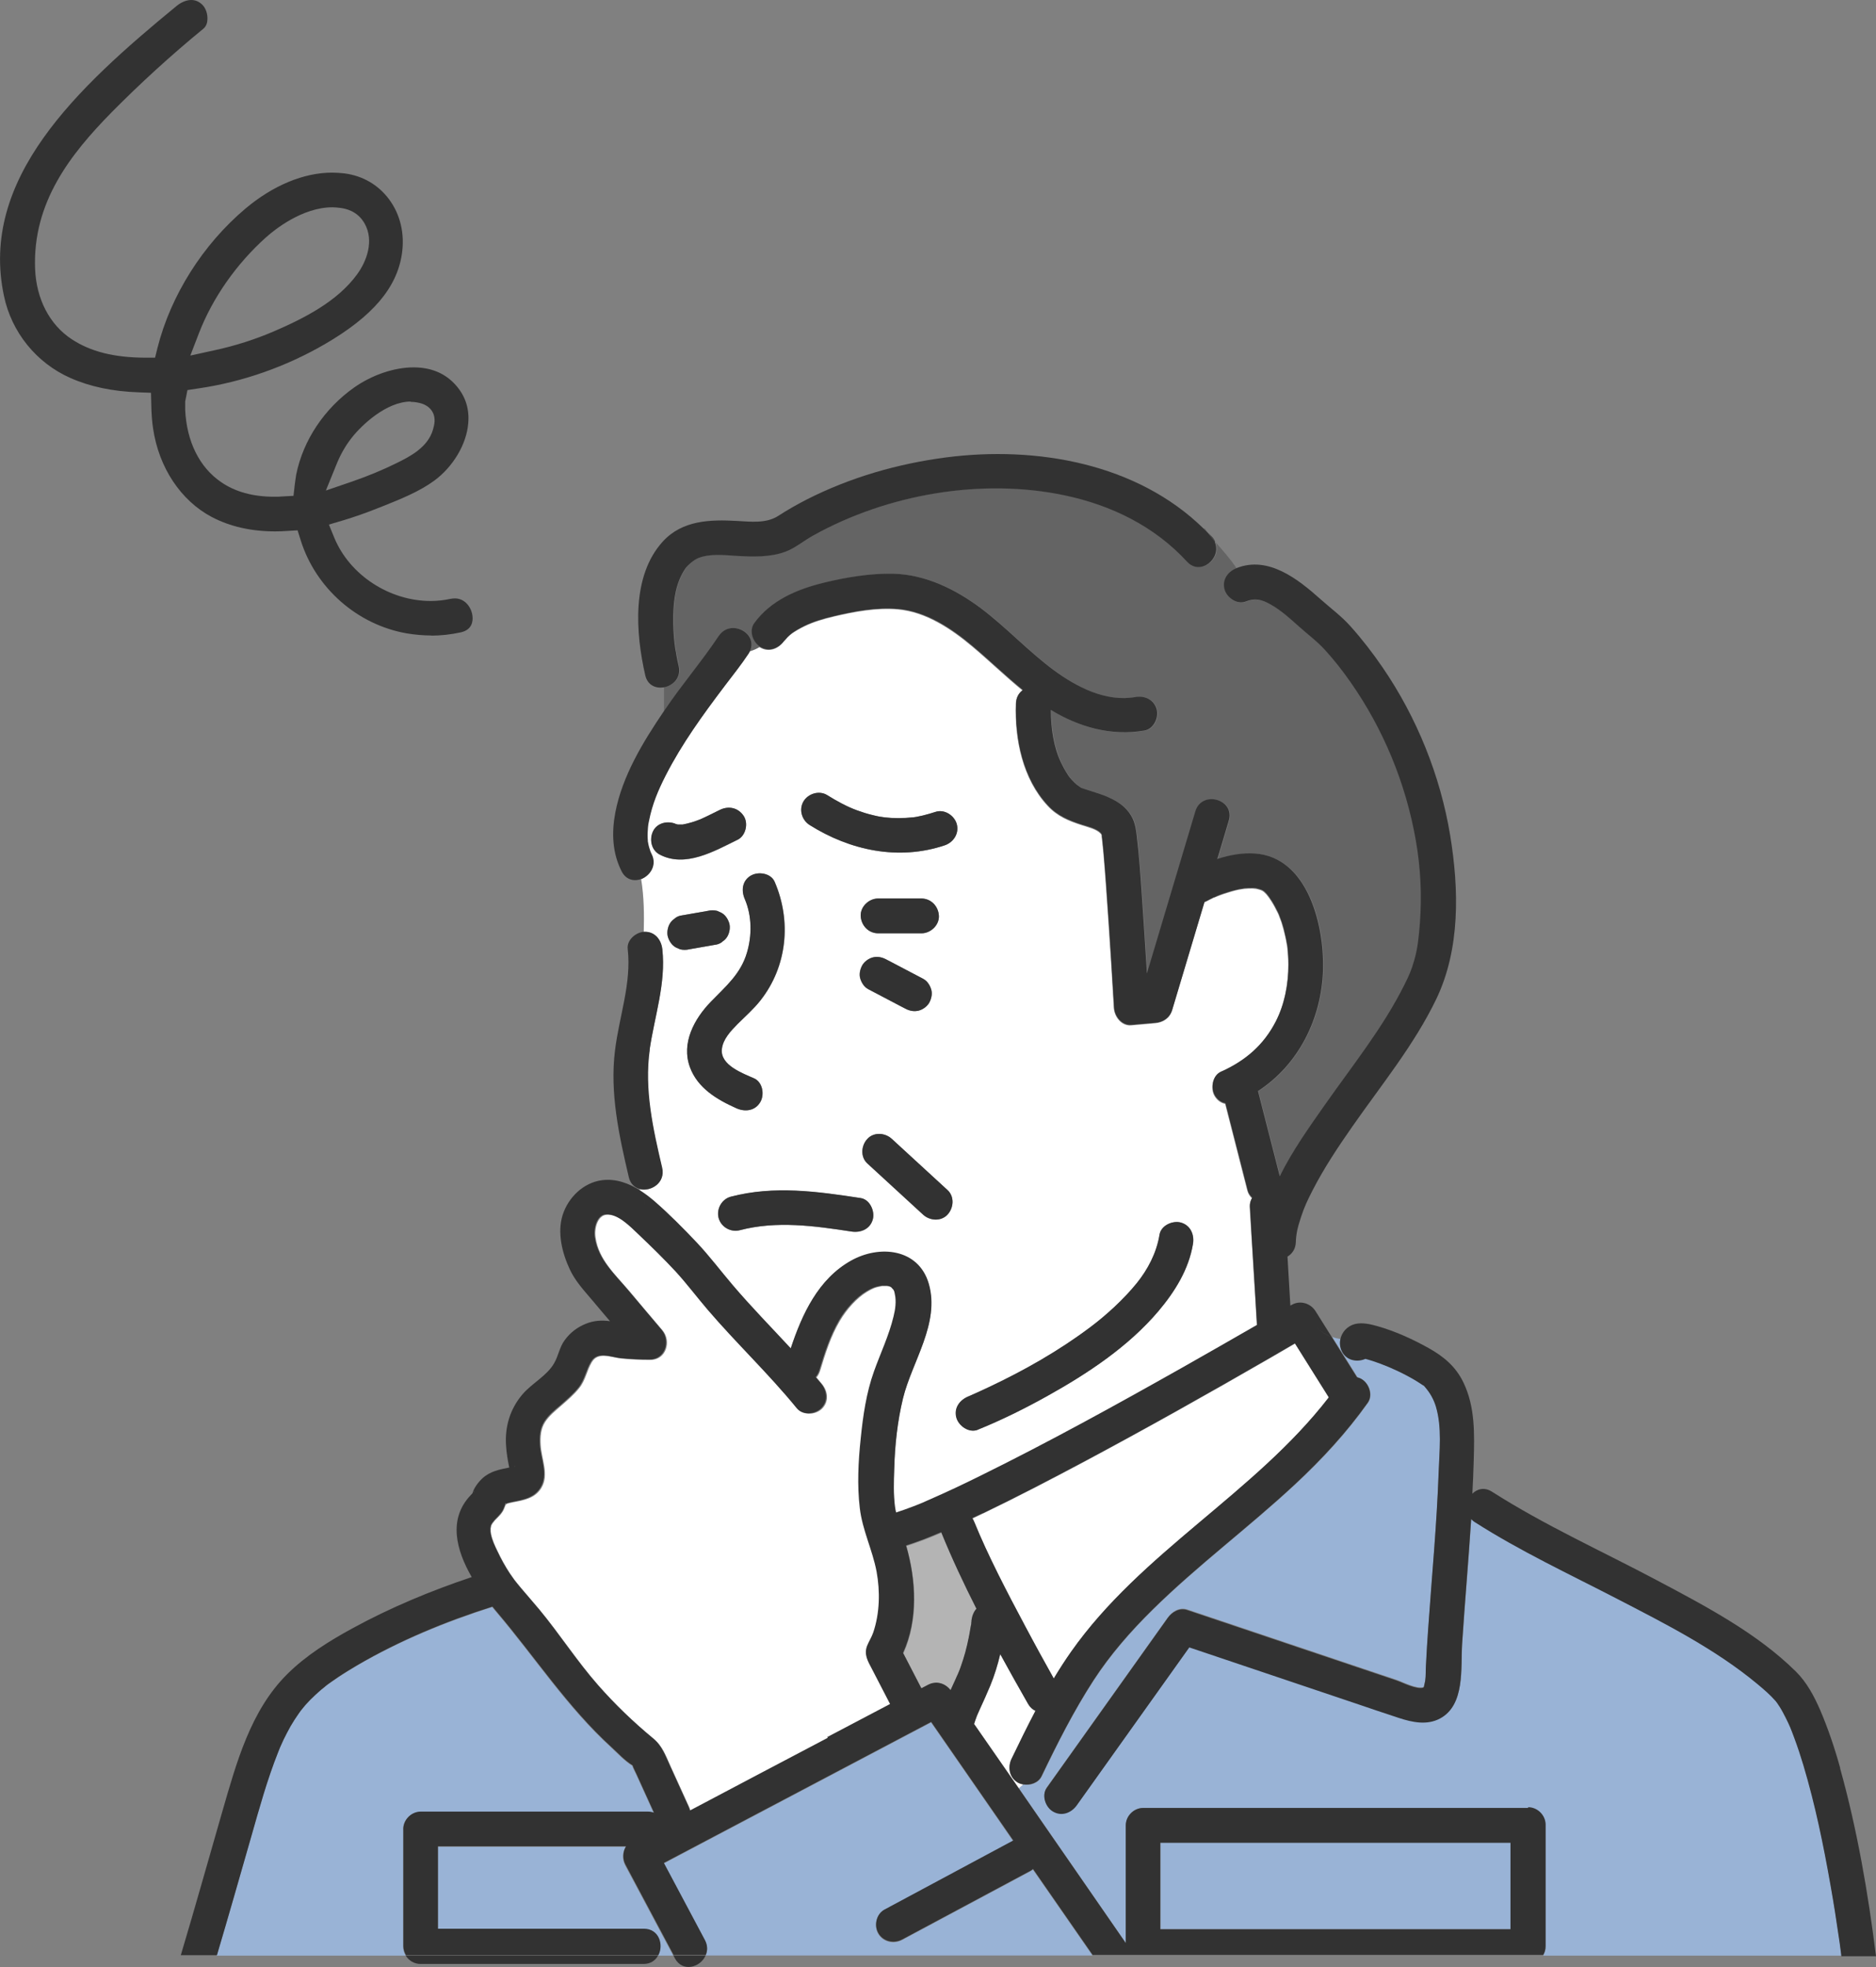
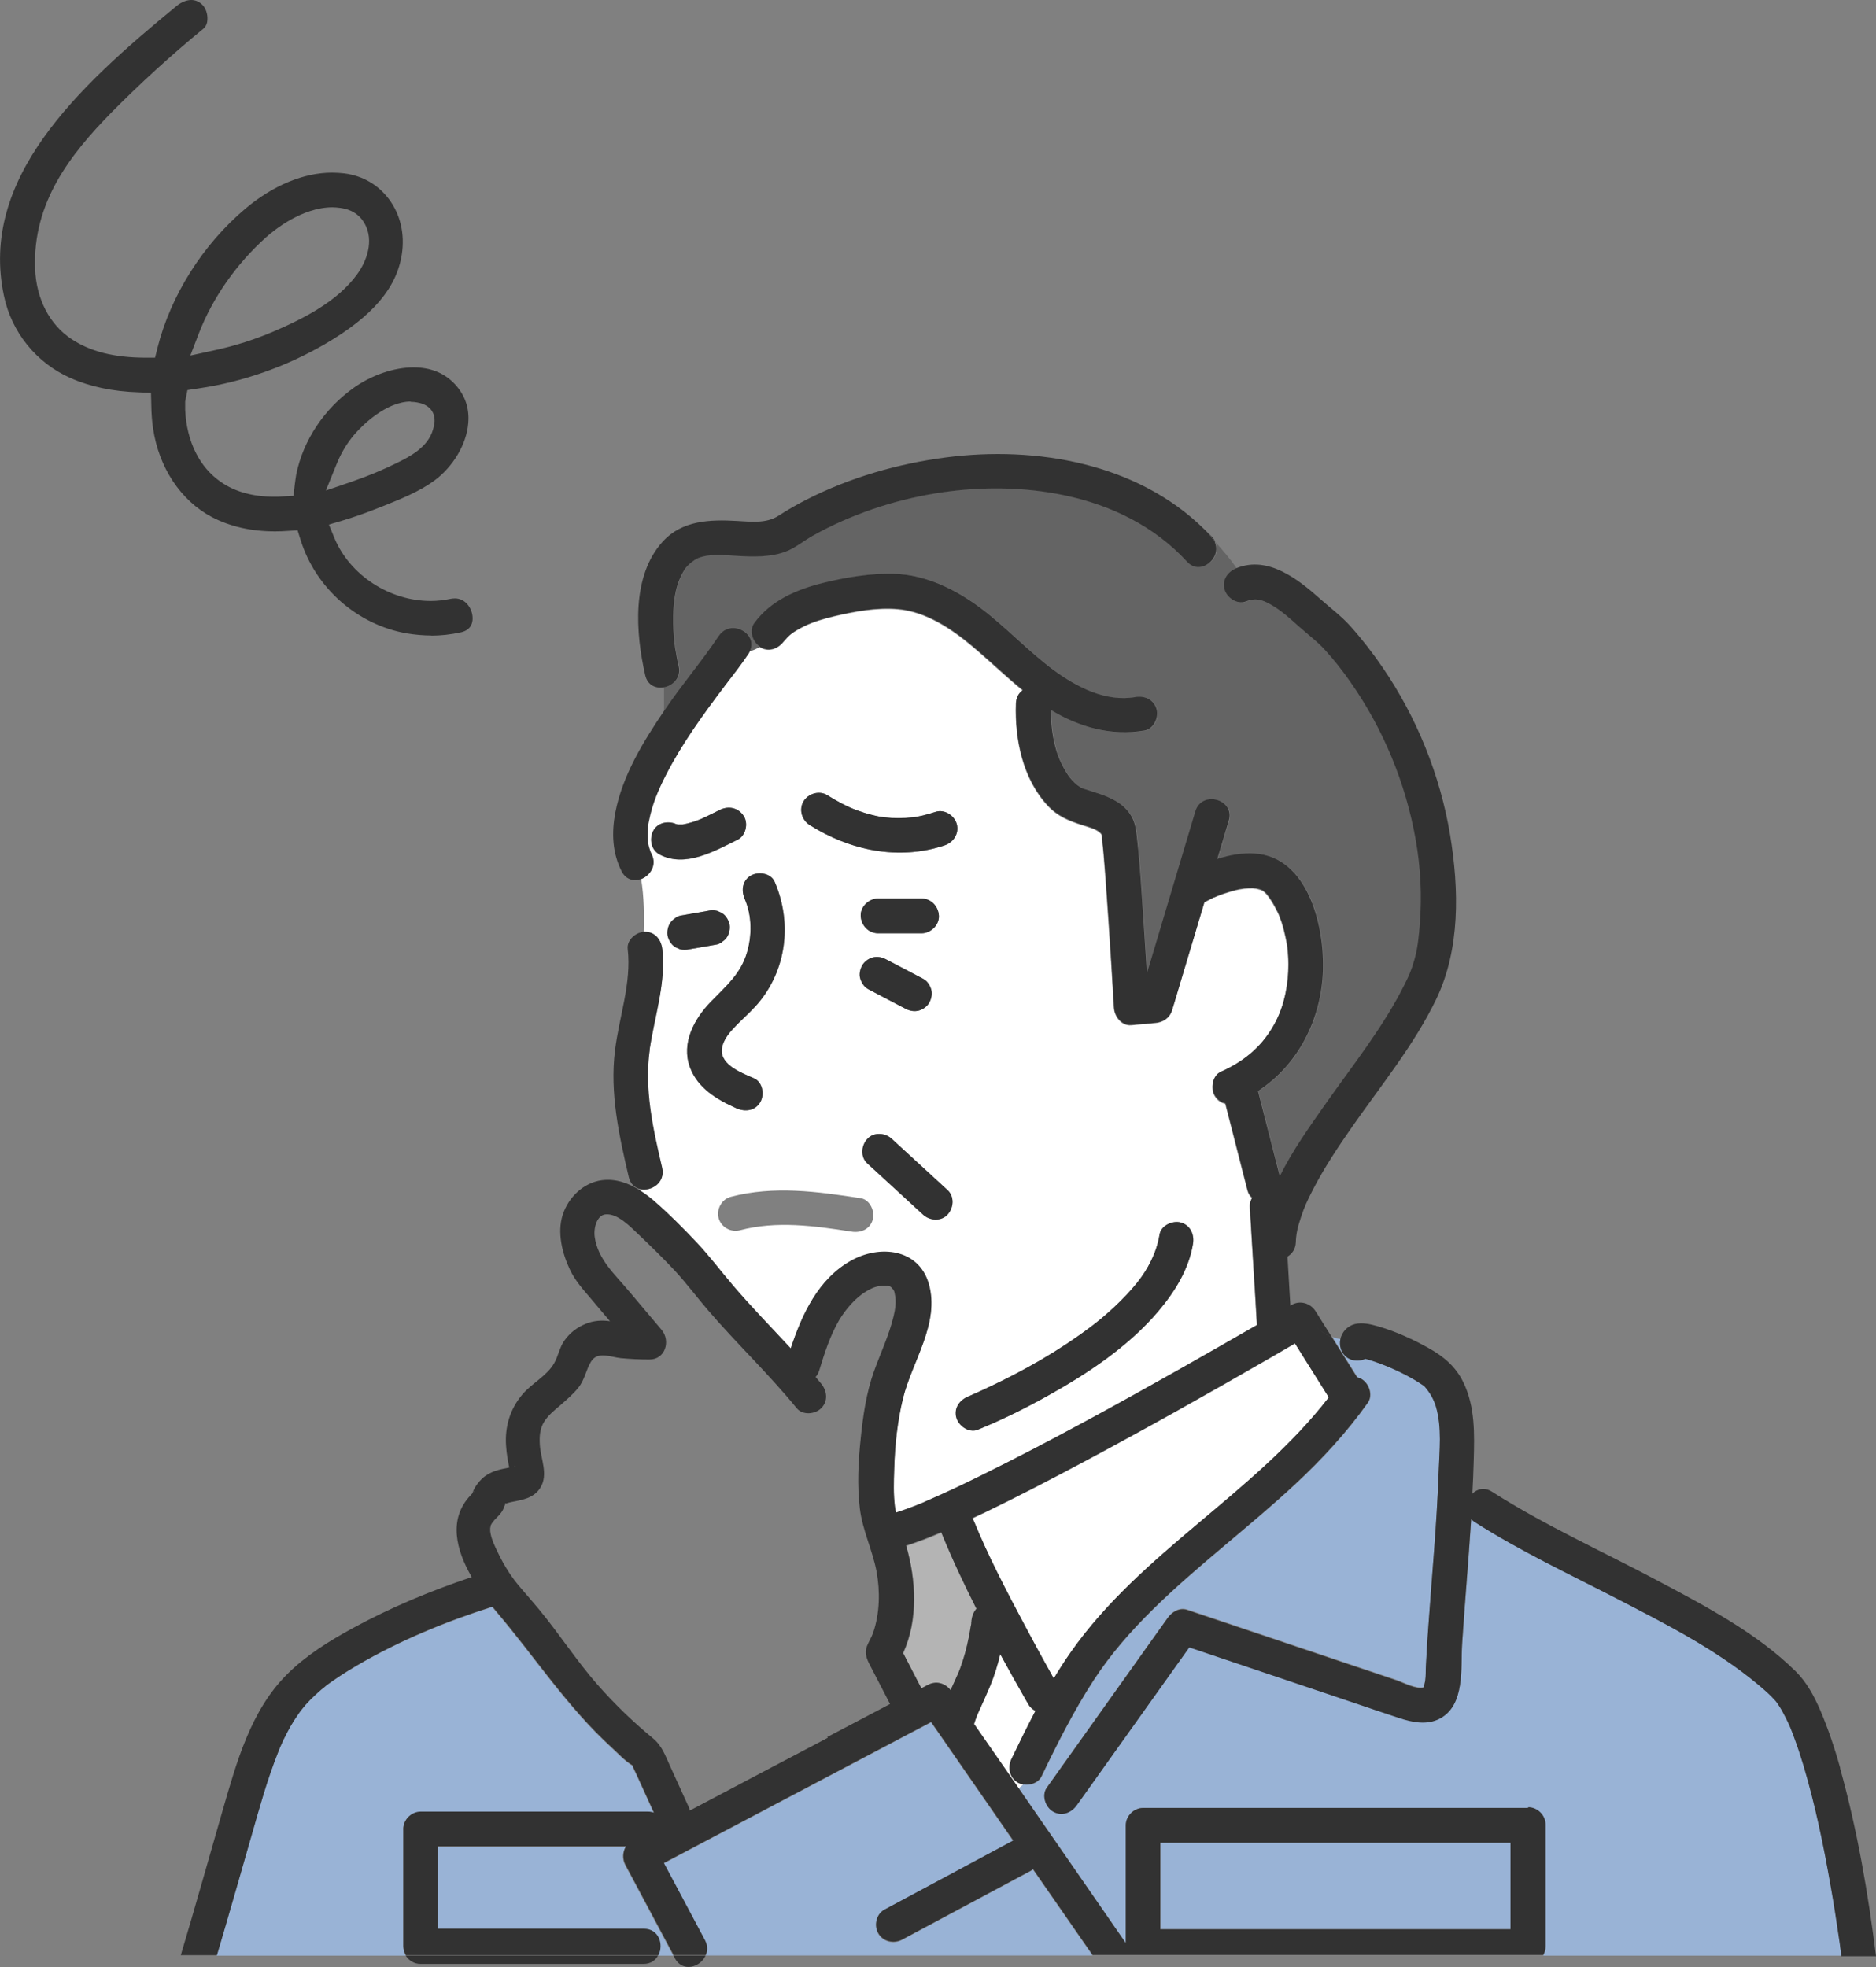
<svg xmlns="http://www.w3.org/2000/svg" viewBox="0 0 124 130">
  <rect x="0" y="0" width="124" height="130" fill="#808080" stroke="none" />
  <defs>
    <style>.c{fill:#fff;}.d{fill:#b4b4b4;}.e{fill:#323232;}.f{fill:#99b3d6;}.g{fill:#646464;}</style>
  </defs>
  <g id="a" />
  <g id="b">
    <g>
      <path class="c" d="M64.4,100.59c.9,2.22,2.18,4.67,3.37,6.9,.62,1.16,1.25,2.31,1.89,3.46,.36-.6,.74-1.19,1.14-1.76,4.65-6.62,12.14-10.47,17.04-16.82-.75-1.19-1.49-2.38-2.24-3.57-.55,.32-1.1,.64-1.65,.96-4.07,2.35-8.17,4.65-12.32,6.87-2.2,1.17-4.41,2.32-6.65,3.4-.23,.11-.47,.22-.7,.33,.05,.08,.09,.16,.12,.24Z" />
      <path class="d" d="M59.7,109.26l1.21,2.34,.42-.22c.56-.29,1.14-.13,1.51,.34,.05-.12,.11-.23,.16-.35,.05-.12,.11-.23,.16-.35,.02-.05,.05-.11,.07-.16,.01-.03,.08-.24,.03-.06-.05,.18,.01-.03,.03-.07,.03-.07,.06-.14,.09-.21,.05-.12,.09-.25,.14-.37,.11-.3,.2-.61,.29-.92,.09-.32,.17-.65,.23-.98,.04-.2,.08-.41,.11-.61,.02-.1,.03-.2,.05-.3v-.09l.03-.11c.04-.31,.15-.58,.33-.78-.84-1.66-1.63-3.34-2.33-5.06-.76,.33-1.53,.63-2.32,.88,.66,2.29,.8,4.9-.2,7.1Z" />
      <path class="g" d="M33.99,96.93s.07-.02,.11-.03c-.19,.02-.11,0-.11,.03Z" />
      <path class="g" d="M72.91,55.27s0-.05-.03-.08c.01,.05,.02,.09,.03,.08Z" />
      <path class="g" d="M33.72,97.46s0-.03-.01-.05h0s0,.03,.01,.05Z" />
      <path class="f" d="M99.86,121.78h-23.15v5.72h23.15v-5.72Z" />
      <path class="g" d="M90,89.74c-.12,0-.13,.04,.01,0h-.01Z" />
      <path class="g" d="M31.28,98.64s.01-.02,.02-.02c.08-.06,.09-.17-.02,.02Z" />
      <path class="g" d="M33.41,99.4l.06-.02s-.07-.04-.07,.01c0,0,0,0,0,.02h.02s.03-.01,.05-.02c-.02,0-.04,0-.05,.02Z" />
      <polygon class="g" points="33.47 99.38 33.46 99.39 33.47 99.38 33.47 99.38" />
-       <path class="c" d="M57.83,90.66c.43-1.2,.99-2.37,1.29-3.62,.11-.47,.19-1.01,.09-1.46-.05-.24-.04-.21-.16-.4,.1,.15-.02-.01-.08-.07-.03-.02-.06-.04-.08-.05h-.02s-.09-.04-.14-.05c-.03,0-.04-.01-.05-.01h0c-.09,0-.18,0-.27,0-.03,0-.05,0-.07,0h-.02c-.47,.08-.64,.16-1.01,.38-.67,.4-1.34,1.15-1.79,1.91-.61,1.03-.97,2.18-1.31,3.31-.06,.18-.14,.33-.24,.44,.12,.15,.25,.29,.37,.44,.39,.48,.47,1.15,0,1.62-.41,.41-1.23,.48-1.62,0-1.85-2.27-3.98-4.29-5.89-6.51-.71-.83-1.36-1.71-2.11-2.52-.78-.84-1.59-1.65-2.43-2.43-.57-.54-1.41-1.43-2.21-1.35-.55,.05-.81,.85-.71,1.5,.21,1.48,1.31,2.45,2.25,3.56,.72,.86,1.44,1.72,2.17,2.57,.61,.72,.25,1.97-.81,1.96-.63,0-1.27-.03-1.9-.09-.67-.07-1.54-.48-1.96,.24-.33,.55-.41,1.19-.83,1.71-.35,.44-.78,.8-1.2,1.17-.38,.33-.79,.66-1.06,1.08-.29,.46-.32,.98-.29,1.51,.05,.93,.58,1.98,.04,2.85-.42,.68-1.14,.8-1.86,.94-.14,.03-.29,.06-.42,.1,.01,.02,0,.03-.06,.03h0s0,.03-.02,.03c0,.01,0,.03-.01,.05-.06,.14-.1,.27-.18,.4-.13,.22-.33,.39-.51,.58-.05,.05-.2,.26-.14,.17-.04,.06-.08,.13-.11,.2,.02-.02-.03,.16-.03,.18,0,.2,0,.22,.03,.37,.08,.4,.25,.77,.43,1.13,.24,.51,.51,1,.82,1.47,.07,.1,.14,.2,.21,.3,.03,.05,.07,.09,.1,.14,.14,.18,.29,.35,.43,.53,.4,.48,.82,.95,1.22,1.43,1.34,1.62,2.48,3.4,3.87,4.98,1.11,1.27,2.34,2.44,3.64,3.52,.62,.51,.82,1.14,1.15,1.86,.4,.89,.81,1.77,1.21,2.66,.04,.08,.07,.17,.09,.26,3.04-1.6,6.08-3.2,9.12-4.81l4.16-2.19c-.4-.77-.8-1.55-1.2-2.32-.26-.5-.54-.94-.32-1.52,.12-.31,.3-.58,.41-.89,.43-1.27,.46-2.71,.22-4.02-.26-1.43-.94-2.74-1.11-4.2-.18-1.51-.09-3.09,.06-4.59,.16-1.5,.37-3.02,.88-4.45Z" />
      <path class="g" d="M44.68,54.46h-.02s-.02-.01-.02-.01c0,0,.02,0,.04,.01Z" />
      <path class="f" d="M26.64,120.91c0-.62,.53-1.15,1.15-1.15h15.01c.15,0,.29,.03,.41,.07-.38-.84-.77-1.69-1.15-2.53-.09-.19-.21-.4-.27-.6-.51-.31-.97-.81-1.4-1.21-2.91-2.65-5.04-5.95-7.57-8.93-.1-.11-.19-.23-.29-.35-3.09,.99-6.12,2.23-8.93,3.87-.42,.25-.83,.5-1.24,.77-.16,.11-.32,.22-.48,.33-.07,.05-.14,.1-.21,.15-.02,.01-.08,.06-.12,.09-.04,.04-.12,.1-.14,.12-.06,.05-.12,.1-.19,.15-.13,.11-.26,.22-.38,.34-.23,.22-.46,.44-.67,.68-.11,.12-.21,.25-.31,.37h0c-.04,.07-.09,.13-.13,.19-.19,.27-.37,.55-.54,.84-.17,.29-.32,.59-.47,.9-.08,.17-.15,.34-.23,.51l-.02,.04h0c-.03,.1-.07,.18-.1,.26-.73,1.83-1.25,3.73-1.79,5.62-.74,2.61-1.48,5.21-2.26,7.81h12.5c-.11-.17-.17-.38-.17-.59v-7.74Z" />
      <path class="c" d="M67.28,117.81c-.56-.33-.68-1.01-.41-1.57,.51-1.06,1.03-2.12,1.58-3.17-.19-.09-.36-.24-.49-.46-.62-1.09-1.24-2.18-1.84-3.29-.17,.72-.39,1.42-.67,2.11-.22,.53-.46,1.05-.7,1.58-.05,.11-.1,.22-.15,.34-.02,.04-.03,.06-.03,.07,0,.02-.01,.05-.02,.06-.06,.15-.11,.31-.16,.46l.05,.07c.97,1.4,1.94,2.8,2.91,4.19,.1-.09,.2-.18,.3-.26-.13-.02-.25-.06-.36-.12Z" />
      <path class="f" d="M89.71,91.03c.1,.03,.2,.06,.3,.12,.5,.29,.77,1.06,.41,1.57-1.4,1.97-3.04,3.75-4.81,5.39-3.06,2.85-6.44,5.35-9.42,8.29-1.45,1.43-2.79,2.96-3.9,4.67-1.31,2.01-2.4,4.17-3.43,6.33-.21,.44-.75,.62-1.21,.54-.1,.08-.2,.17-.3,.26,1.26,1.82,2.52,3.63,3.77,5.45,1.1,1.59,2.2,3.18,3.3,4.77v-7.78c0-.62,.53-1.15,1.15-1.15h25.44c.62,0,1.15,.53,1.15,1.15v8.02c0,.24-.06,.43-.16,.59h19.72c-.01-.11-.03-.22-.04-.33l-.03-.22c-.03-.19-.05-.39-.08-.58-.17-1.18-.36-2.35-.56-3.52-.47-2.68-1.02-5.36-1.8-7.97-.18-.61-.38-1.21-.6-1.8-.24-.64-.28-.75-.58-1.36-.12-.24-.24-.47-.38-.69-.06-.09-.12-.18-.18-.27-.02-.03-.06-.09-.1-.13-.36-.42-.78-.77-1.2-1.12-2.78-2.3-6.1-3.98-9.29-5.64-3.15-1.63-6.4-3.15-9.39-5.06-.09-.06-.17-.13-.24-.2-.17,2.75-.42,5.5-.6,8.26-.1,1.58,.21,4.03-1.46,4.92-.86,.46-1.84,.26-2.72-.04-.97-.32-1.94-.65-2.92-.98-3.64-1.23-7.28-2.45-10.93-3.68-2.48,3.48-4.96,6.96-7.44,10.44-.36,.51-.99,.75-1.57,.41-.5-.29-.77-1.06-.41-1.57,2.66-3.74,5.33-7.48,7.99-11.22,.29-.4,.78-.7,1.29-.53,3.75,1.26,7.49,2.52,11.24,3.78,.86,.29,1.73,.58,2.59,.87,.41,.14,1.32,.62,1.78,.48,.02-.02,.04-.06,.05-.12,.02-.11,.05-.21,.07-.32,.05-.33,.03-.68,.05-1.01,.04-.82,.09-1.64,.15-2.46,.24-3.43,.56-6.86,.69-10.31,.05-1.42,.23-2.97-.18-4.35-.15-.5-.4-.93-.74-1.32-.02-.03-.04-.04-.05-.06-.02,0-.04-.02-.09-.05-.17-.11-.33-.22-.5-.32-.78-.46-1.57-.82-2.29-1.09-.33-.12-.66-.23-.99-.32-.58,.26-1.38,.1-1.63-.68-.06-.2-.07-.4-.03-.59-.18-.03-.36-.07-.54-.14,.55,.88,1.11,1.77,1.66,2.65Z" />
-       <path class="g" d="M79.64,34.93h-.08c.1,.1,.2,.19,.29,.29-.07-.1-.15-.19-.21-.29Z" />
      <path class="g" d="M78.49,37.1c-2.15-2.34-5-3.73-8.08-4.38-5.5-1.16-11.71-.08-16.6,2.64-.61,.34-1.2,.84-1.85,1.08-1.02,.38-2.16,.34-3.23,.28-.83-.05-1.76-.17-2.56,.15-.27,.11-.7,.47-.85,.7-.61,.91-.77,1.99-.79,3.13-.01,.62,.02,1.23,.09,1.84,0,0,.02,.15,.03,.21,0,.05,.02,.13,.02,.14,.02,.13,.04,.26,.07,.39,.04,.24,.09,.48,.15,.72,.18,.78-.39,1.32-1,1.41v1.6s.06-.09,.09-.13c1.13-1.65,2.44-3.18,3.54-4.85,.78-1.17,2.63-.17,2.06,1,.24-.07,.47-.16,.67-.29-.47-.31-.72-1.05-.37-1.54,1.09-1.51,2.85-2.25,4.61-2.68,1.47-.36,3.1-.63,4.62-.59,2.1,.06,4.08,1.02,5.74,2.27,1.69,1.27,3.13,2.84,4.83,4.1,1.51,1.12,3.44,2.12,5.39,1.78,.61-.11,1.23,.16,1.41,.8,.15,.56-.19,1.3-.8,1.41-2.19,.38-4.33-.22-6.19-1.36,0,1.2,.19,2.45,.68,3.5,.12,.25,.25,.49,.4,.72,.05,.08,.11,.16,.16,.24,.03,.03,.12,.15,.13,.15,.11,.12,.23,.23,.35,.34,.03,.01,.22,.16,.29,.19h0c.09,.04,.17,.07,.26,.1,.14,.05,.29,.09,.44,.14,.24,.08,.48,.15,.72,.24,.58,.22,1.16,.5,1.58,.97,.48,.53,.58,1,.66,1.67,.16,1.31,.24,2.64,.34,3.96,.12,1.73,.23,3.46,.34,5.19,1.07-3.57,2.13-7.14,3.2-10.71,.42-1.41,2.63-.81,2.21,.61l-.47,1.58-.29,.96c.82-.26,1.68-.42,2.5-.36,3.51,.26,4.58,4.78,4.49,7.67-.1,3.25-1.62,6.27-4.3,8.03,.48,1.88,.96,3.75,1.44,5.63,.83-1.67,1.95-3.25,2.96-4.69,1.82-2.61,3.87-5.13,5.29-7.99,.3-.6,.45-.94,.64-1.6,.23-.79,.31-1.63,.37-2.44,.14-1.83,.05-3.68-.27-5.49-.66-3.76-2.14-7.34-4.33-10.47-.51-.73-1.07-1.43-1.66-2.09-.49-.55-1.16-1.04-1.73-1.56-.59-.53-1.18-1.06-1.86-1.45-.61-.35-1.05-.45-1.65-.21-.58,.23-1.26-.25-1.41-.8-.17-.63,.21-1.16,.77-1.39-.41-.63-.91-1.18-1.4-1.74,.46,1.04-.94,2.26-1.84,1.28Z" />
      <path class="c" d="M42.59,61.59s.02,0,.03,0c.67,0,1.08,.53,1.15,1.15,.26,2.25-.52,4.44-.84,6.65-.38,2.64,.22,5.25,.82,7.81,.23,.99-.74,1.58-1.48,1.4,.02,.05,.04,.1,.06,.15,.31,.2,.61,.43,.89,.67,.98,.85,1.91,1.79,2.8,2.73,.86,.91,1.6,1.9,2.41,2.85,1.22,1.43,2.54,2.78,3.82,4.16,.75-2.27,1.82-4.59,3.99-5.8,1.86-1.04,4.45-.81,5.13,1.52,.77,2.61-1.1,5.14-1.7,7.58-.37,1.52-.53,3.11-.58,4.67-.02,.82-.05,1.69,.05,2.51,.02,.13,.04,.25,.07,.37,.38-.12,.76-.26,1.13-.4,.22-.08,.43-.17,.65-.26l.09-.04,.04-.02c.11-.05,.23-.1,.34-.15,1.09-.48,2.17-.99,3.25-1.52,4.57-2.24,9.03-4.71,13.46-7.21,1.64-.92,3.27-1.86,4.9-2.8,0,0,0-.02,0-.03-.14-2.6-.32-5.2-.47-7.81-.01-.21,.05-.4,.15-.57-.14-.14-.25-.3-.3-.49-.49-1.92-.98-3.83-1.47-5.75-.28-.06-.53-.23-.7-.52-.29-.49-.15-1.32,.41-1.57,1.62-.72,2.83-1.78,3.62-3.32,.58-1.14,.84-2.48,.84-3.79,0-.36-.03-.71-.06-1.07-.02-.25,0-.03-.04-.27-.03-.17-.06-.34-.1-.51-.07-.33-.16-.65-.26-.97-.05-.14-.1-.27-.15-.4,0-.02-.02-.05-.03-.08-.02-.04-.04-.09-.06-.13-.13-.27-.27-.53-.43-.78-.05-.08-.11-.17-.17-.25-.03-.04-.12-.15-.15-.19-.21-.23-.31-.27-.6-.34l-.08-.02c-.07,0-.14-.01-.21-.02-.19,0-.37,0-.56,.02-.01,0-.22,.03-.38,.06-.16,.03-.32,.07-.48,.12-.31,.09-.62,.19-.92,.31-.02,0-.16,.06-.2,.08h-.03c-.08,.05-.17,.09-.25,.13-.08,.04-.16,.08-.23,.12-.05,.03-.11,.05-.16,.07-.71,2.38-1.42,4.76-2.14,7.15-.15,.51-.59,.8-1.11,.84-.53,.05-1.05,.09-1.58,.14-.65,.06-1.11-.57-1.15-1.15-.06-.99-.12-1.98-.18-2.97-.11-1.69-.22-3.39-.34-5.08-.05-.72-.11-1.45-.17-2.17-.03-.3-.05-.59-.09-.89,0-.07-.02-.14-.03-.22v-.05s0-.01,0-.02h0s-.01-.04-.02-.07c-.03-.03-.06-.07-.07-.08-.27-.27-.8-.39-1.19-.52-.88-.28-1.64-.59-2.28-1.28-1.66-1.78-2.19-4.39-2.11-6.75,.01-.4,.2-.69,.45-.88-1.14-.93-2.2-1.96-3.33-2.91-1.38-1.16-3.07-2.29-4.92-2.45-1.42-.12-2.86,.15-4.22,.47-.68,.16-1.37,.36-1.98,.66-.28,.14-.61,.33-.82,.48-.06,.04-.2,.17-.28,.25-.05,.05-.27,.31-.23,.25-.36,.5-.99,.75-1.57,.41-.02,0-.03-.02-.04-.03-.21,.13-.43,.22-.67,.29-.02,.05-.05,.1-.08,.16-.49,.74-1.06,1.44-1.59,2.15-1.42,1.88-2.81,3.8-3.89,5.9-.5,.98-.89,1.88-1.11,3.01,0,.04-.04,.23-.05,.26-.01,.11-.02,.22-.03,.34-.01,.23,0,.46,0,.7v.06s.01,.07,.02,.1c.02,.1,.04,.2,.07,.3,.03,.09,.06,.19,.09,.28,.01,.03,.05,.12,.07,.15,.37,.73-.07,1.4-.65,1.64,.19,1.17,.2,2.34,.17,3.51Zm2.36,1.15l-.27-.12c-.27-.14-.44-.41-.53-.69-.09-.28-.03-.64,.12-.88,.07-.13,.17-.24,.3-.32,.11-.1,.24-.17,.39-.21l.23-.04,1.6-.28c.2-.05,.41-.05,.61,0l.27,.12c.27,.14,.44,.41,.53,.69,.09,.28,.03,.64-.12,.88-.07,.13-.17,.24-.3,.32-.11,.1-.24,.17-.39,.21l-.23,.04c-.53,.09-1.07,.19-1.6,.28-.2,.05-.41,.05-.61,0Zm17.68,17.54c-.43,.47-1.18,.41-1.62,0-1.23-1.13-2.45-2.25-3.68-3.38-.47-.43-.41-1.18,0-1.62,.43-.47,1.18-.41,1.62,0,1.23,1.13,2.45,2.25,3.68,3.38,.47,.43,.41,1.18,0,1.62Zm-5.65-16.47c.13-.25,.42-.45,.69-.53,.3-.08,.61-.03,.88,.12l.31,.16,2.15,1.13c.27,.14,.44,.41,.53,.69,.1,.3,.02,.62-.12,.88-.13,.25-.42,.45-.69,.53-.3,.08-.61,.03-.88-.12l-.31-.16c-.72-.38-1.44-.75-2.15-1.13-.27-.14-.44-.41-.53-.69-.1-.3-.02-.62,.12-.88Zm-.09-3.27c-.03-.62,.55-1.15,1.15-1.15h.36c.84,0,1.67,0,2.51,0,.64,0,1.12,.52,1.15,1.15,.03,.62-.55,1.15-1.15,1.15h-.36c-.84,0-1.67,0-2.51,0-.64,0-1.12-.52-1.15-1.15Zm7.13,31.75l.07-.03,.11-.05c.38-.17,.76-.34,1.14-.52,2.36-1.11,4.66-2.41,6.74-3.98,1.02-.77,2.19-1.83,3.07-2.91,.72-.89,1.3-1.97,1.5-3.2,.1-.61,.86-.95,1.41-.8,.64,.18,.9,.8,.8,1.41-.28,1.68-1.2,3.16-2.28,4.44-1.99,2.35-4.67,4.12-7.34,5.61-1.49,.83-3.02,1.59-4.6,2.23-.58,.23-1.26-.26-1.41-.8-.18-.65,.23-1.18,.8-1.41Zm-10.91-39.32c.31-.52,1.04-.74,1.57-.41,.63,.4,1.3,.76,1.96,1,.33,.12,.67,.23,1.01,.31,.16,.04,.33,.08,.49,.11,.04,0,.33,.05,.34,.05,.61,.07,1.22,.06,1.83,0h.04c.07-.02,.14-.03,.21-.04,.15-.03,.29-.06,.43-.09,.28-.07,.56-.15,.84-.24,.59-.2,1.25,.23,1.41,.8,.17,.62-.21,1.21-.8,1.41-3.05,1.02-6.24,.34-8.92-1.34-.53-.33-.73-1.02-.41-1.57Zm3.78,26.22c.62,.1,.95,.87,.8,1.41-.18,.65-.8,.9-1.41,.8-2.45-.38-4.94-.73-7.37-.09-.6,.16-1.24-.2-1.41-.8-.16-.59,.2-1.25,.8-1.41,2.86-.75,5.71-.35,8.59,.09Zm-7.25-21.32c.49-.29,1.32-.16,1.57,.41,1.12,2.6,.83,5.6-.94,7.84-.45,.58-1,1.05-1.52,1.57-.44,.45-.96,.99-1.03,1.65-.12,1.06,1.37,1.6,2.13,1.93,.57,.25,.7,1.08,.41,1.57-.34,.58-1,.66-1.57,.41-1.28-.57-2.58-1.33-3.08-2.72-.58-1.59,.3-3.2,1.38-4.32,.98-1.02,1.97-1.84,2.39-3.25,.33-1.14,.33-2.43-.14-3.53-.25-.57-.18-1.22,.41-1.57Zm-6.45-2.96c.28-.53,.96-.67,1.48-.45,.02,0,.04,.01,.06,.02h.02s.05,.02,.07,.02c.1,0,.21,0,.31,0,.21-.04,.41-.09,.61-.15,.13-.04,.25-.08,.38-.13,.05-.02,.11-.04,.16-.06,.44-.19,.87-.42,1.31-.63,.58-.28,1.21-.14,1.57,.41,.32,.49,.13,1.3-.41,1.57-1.52,.75-3.46,1.87-5.15,.97-.57-.3-.69-1.04-.41-1.57Z" />
      <path class="f" d="M41.36,122.06h-12.43v5.45h13.61c1,0,1.32,1.06,.96,1.74h1c-1.06-1.99-2.12-3.98-3.18-5.97-.2-.38-.19-.86,.04-1.21Z" />
      <path class="f" d="M72.21,129.24c-.14-.21-.29-.41-.43-.62-1.17-1.69-2.34-3.37-3.51-5.06-.05,.04-.1,.08-.15,.11-2.83,1.52-5.67,3.04-8.5,4.55-.55,.29-1.25,.14-1.57-.41-.3-.52-.13-1.28,.41-1.57,2.83-1.52,5.67-3.04,8.5-4.55h.01c-.62-.91-1.25-1.81-1.87-2.71-1.19-1.71-2.37-3.42-3.56-5.14-.5,.26-1,.53-1.5,.79-3.51,1.85-7.03,3.71-10.54,5.56-1.88,.99-3.75,1.98-5.63,2.97,.91,1.7,1.81,3.4,2.72,5.11,.19,.35,.18,.69,.05,.97h25.57Z" />
      <path class="g" d="M44.79,54.51c.05,.03,.04,.02,0,0h0Z" />
      <path class="g" d="M44.76,54.49h-.03s-.03-.02-.04-.03c.02,.01,.05,.02,.07,.03Z" />
      <path class="e" d="M64.63,94.49c1.58-.64,3.11-1.4,4.6-2.23,2.67-1.49,5.35-3.26,7.34-5.61,1.08-1.28,2.01-2.76,2.28-4.44,.1-.61-.16-1.23-.8-1.41-.55-.15-1.31,.19-1.41,.8-.2,1.22-.78,2.3-1.5,3.2-.88,1.09-2.04,2.14-3.07,2.91-2.09,1.57-4.38,2.87-6.74,3.98-.38,.18-.75,.35-1.14,.52l-.11,.05-.07,.03c-.57,.23-.98,.76-.8,1.41,.15,.54,.83,1.03,1.41,.8Z" />
      <path class="e" d="M47.5,42.04c-1.11,1.67-2.42,3.19-3.54,4.85-.03,.04-.06,.09-.09,.13v0c-1.37,2.02-2.74,4.27-3.2,6.69-.25,1.33-.2,2.66,.42,3.88,.3,.59,.86,.68,1.33,.49-.09-.53-.21-1.06-.39-1.59,.18,.53,.3,1.06,.39,1.59,.58-.24,1.02-.92,.65-1.64-.02-.04-.06-.12-.07-.15-.03-.09-.06-.18-.09-.28-.03-.1-.05-.2-.07-.3,0-.03-.01-.07-.02-.1v-.06c-.02-.23-.02-.46,0-.7,0-.11,.02-.22,.03-.34,0-.03,.04-.21,.05-.26,.22-1.12,.61-2.03,1.11-3.01,1.07-2.1,2.47-4.02,3.89-5.9,.54-.71,1.1-1.41,1.59-2.15,.03-.05,.06-.1,.08-.16-1,.29-2.17,.26-2.48,1.52,.31-1.25,1.48-1.22,2.48-1.52,.56-1.17-1.28-2.17-2.06-1Z" />
      <path class="e" d="M44.73,54.48s-.05-.02-.06-.02h.02s.03,.02,.04,.02Z" />
      <path class="e" d="M48.75,55.5c.54-.26,.73-1.07,.41-1.57-.36-.55-.99-.69-1.57-.41-.44,.21-.87,.44-1.31,.63-.05,.02-.11,.04-.16,.06-.12,.05-.25,.09-.38,.13-.2,.06-.4,.11-.61,.15-.1,0-.21,0-.31,0-.02,0-.05,0-.07-.01h0s-.05-.01-.07-.02c-.02,0-.03-.01-.04-.01,0,0,.01,0,.02,0-.52-.22-1.2-.08-1.48,.45-.28,.53-.15,1.27,.41,1.57,1.69,.9,3.62-.22,5.15-.97Zm-3.96-.99h0s.05,.03,0,0Z" />
      <path class="e" d="M61.83,53.66c-.28,.09-.55,.17-.84,.24-.14,.03-.29,.06-.43,.09-.07,.01-.14,.02-.21,.03h-.04c-.61,.06-1.22,.07-1.83,0,0,0-.3-.05-.34-.05-.17-.03-.33-.07-.49-.11-.34-.08-.68-.19-1.01-.31-.66-.24-1.33-.61-1.96-1-.52-.33-1.26-.11-1.57,.41-.32,.55-.11,1.24,.41,1.57,2.67,1.68,5.87,2.36,8.92,1.34,.59-.2,.97-.79,.8-1.41-.16-.57-.82-1-1.41-.8Z" />
      <path class="e" d="M42.94,69.38c.32-2.2,1.09-4.4,.84-6.65-.07-.62-.48-1.15-1.15-1.15-.01,0-.02,0-.03,0-.03,1.05-.1,2.1-.1,3.15,0-1.05,.07-2.1,.1-3.15-.56,.02-1.18,.54-1.11,1.14,.26,2.26-.57,4.48-.84,6.71-.35,2.82,.27,5.63,.91,8.36,.1,.45,.39,.7,.73,.79-.23-.53-.47-.99-.24-1.46-.23,.47,0,.93,.24,1.46,.74,.19,1.71-.41,1.48-1.4-.6-2.56-1.19-5.17-.82-7.81Z" />
      <path class="e" d="M56.87,64.69c.09,.28,.26,.55,.53,.69,.72,.38,1.44,.75,2.15,1.13l.31,.16c.27,.14,.58,.2,.88,.12,.27-.07,.55-.28,.69-.53,.14-.27,.21-.59,.12-.88-.09-.28-.26-.55-.53-.69l-2.15-1.13-.31-.16c-.27-.14-.58-.2-.88-.12-.27,.07-.55,.28-.69,.53-.14,.27-.21,.59-.12,.88Z" />
      <path class="e" d="M80.32,35.82c-.16-.19-.32-.39-.47-.59-.1-.1-.19-.2-.29-.29-.38,0-.38,.03-.38,.46,0-.43,0-.46,.38-.46-4.41-4.32-11.05-5.48-17.02-4.71-3.21,.42-6.34,1.32-9.23,2.79-.64,.33-1.26,.68-1.86,1.07-.8,.52-1.82,.39-2.74,.34-1.77-.1-3.61-.05-4.9,1.36-2.08,2.28-1.8,6.05-1.16,8.84,.15,.66,.69,.88,1.21,.8v0c.61-.1,1.18-.63,1-1.41-.06-.24-.11-.48-.15-.72-.02-.13-.04-.26-.07-.39,0-.01-.01-.1-.02-.14,0-.06-.03-.21-.03-.21-.07-.61-.1-1.23-.09-1.84,.02-1.14,.18-2.22,.79-3.13,.15-.23,.59-.59,.85-.7,.8-.32,1.72-.2,2.56-.15,1.07,.06,2.21,.1,3.23-.28,.65-.24,1.24-.75,1.85-1.08,4.89-2.72,11.11-3.8,16.6-2.64,3.08,.65,5.93,2.04,8.08,4.38,.9,.98,2.3-.24,1.84-1.28Z" />
      <path class="e" d="M80.11,35.48c-.08-.09-.17-.17-.25-.25,.15,.2,.31,.4,.47,.59-.05-.12-.12-.23-.22-.34Z" />
-       <path class="e" d="M33.47,99.38h0s-.05,.03-.05,.03c.06,0,.07,0,.06-.03Z" />
      <path class="e" d="M44.68,62.62l.27,.12c.2,.05,.41,.05,.61,0,.53-.09,1.07-.19,1.6-.28l.23-.04c.15-.04,.28-.1,.39-.21,.12-.08,.22-.19,.3-.32,.14-.25,.2-.61,.12-.88-.09-.28-.26-.55-.53-.69l-.27-.12c-.2-.05-.41-.05-.61,0l-1.6,.28-.23,.04c-.15,.04-.28,.1-.39,.21-.12,.08-.22,.19-.3,.32-.14,.25-.2,.61-.12,.88,.09,.28,.26,.55,.53,.69Z" />
      <path class="e" d="M58.04,61.68c.84,0,1.67,0,2.51,0h.36c.6,0,1.17-.53,1.15-1.15-.03-.62-.5-1.14-1.15-1.15-.84,0-1.67,0-2.51,0h-.36c-.6,0-1.17,.53-1.15,1.15,.03,.62,.5,1.14,1.15,1.15Z" />
-       <path class="e" d="M48.3,79.09c-.6,.16-.96,.82-.8,1.41,.17,.61,.81,.96,1.41,.8,2.43-.63,4.92-.28,7.37,.09,.61,.09,1.23-.16,1.41-.8,.15-.54-.19-1.32-.8-1.41-2.88-.44-5.72-.84-8.59-.09Z" />
      <path class="e" d="M28.52,42c-.54,0-1.09-.05-1.64-.14-3.26-.57-6.02-2.99-7.01-6.17l-.2-.64-.67,.04c-.27,.02-.55,.03-.82,.03-1.58,0-2.98-.32-4.18-.95-2.05-1.08-3.5-3.27-3.88-5.84-.07-.46-.11-.96-.12-1.56l-.02-.81-.81-.03c-1.73-.06-3.21-.37-4.52-.95-2.24-.99-3.89-3.02-4.39-5.43C-1.37,11.84,5.02,5.85,11.69,.38c.3-.24,.64-.38,.95-.38,.28,0,.53,.11,.74,.32,.22,.22,.35,.6,.33,.96,0,.16-.05,.44-.27,.62-2.16,1.77-4.19,3.63-6.06,5.52-2.73,2.78-5.23,5.96-5.06,10.35,.08,2,.96,3.69,2.42,4.65,1.25,.82,2.79,1.21,4.84,1.22h.67l.16-.65c.88-3.48,3-6.83,5.81-9.2,1.83-1.54,3.86-2.38,5.73-2.38,.27,0,.55,.02,.82,.05,1.21,.16,2.22,.75,2.93,1.69,.76,1.01,1.07,2.31,.86,3.66-.34,2.23-1.95,4.11-5.08,5.93-2.58,1.5-5.47,2.51-8.36,2.93l-.73,.11-.15,.76c0,.23,0,.39,0,.55,.1,2.1,.95,3.8,2.37,4.77,.94,.65,2.12,.97,3.51,.97,.19,0,.38,0,.57-.02l.71-.04,.08-.71c.03-.23,.06-.47,.1-.7,.46-2.27,1.86-4.36,3.83-5.75,1.18-.83,2.65-1.33,3.92-1.33,1.1,0,2,.35,2.68,1.05,.71,.73,1.03,1.62,.94,2.64-.11,1.39-1,2.88-2.25,3.8-1,.73-2.23,1.22-3.43,1.7l-.23,.09c-.82,.33-1.62,.61-2.39,.84l-.91,.27,.36,.88c1.02,2.46,3.64,4.17,6.37,4.17,.44,0,.88-.05,1.3-.14,.1-.02,.21-.03,.3-.03,.67,0,1.1,.6,1.16,1.17,.04,.33-.02,.9-.76,1.07-.68,.15-1.34,.22-2.01,.22Zm-1.37-15.46c-1.61,0-3.25,1.56-3.9,2.39-.41,.52-.74,1.1-1,1.74l-.71,1.75,1.78-.61c1.01-.35,2-.76,2.93-1.22,.82-.41,2.03-1.01,2.37-2.2,.08-.29,.22-.76-.06-1.21-.28-.45-.78-.54-.98-.58-.14-.03-.29-.04-.44-.04Zm-5.17-12.84c-2.02,0-3.86,1.51-4.38,1.97-1.97,1.76-3.55,4.02-4.45,6.35l-.57,1.48,1.55-.34c1.41-.3,2.73-.73,3.95-1.25,2-.86,4.21-1.98,5.51-3.76,.66-.89,1.14-2.24,.52-3.36-.49-.89-1.34-1.01-1.62-1.05-.17-.02-.34-.04-.52-.04Z" />
      <path class="e" d="M61.01,80.27c.44,.41,1.19,.47,1.62,0,.41-.44,.47-1.19,0-1.62-1.23-1.13-2.45-2.25-3.68-3.38-.44-.41-1.19-.47-1.62,0-.41,.44-.47,1.19,0,1.62,1.23,1.13,2.45,2.25,3.68,3.38Z" />
      <path class="e" d="M121.63,116.84c-.36-1.3-.79-2.58-1.32-3.82-.4-.92-.89-1.84-1.61-2.55-2.57-2.54-5.97-4.32-9.13-6-3.65-1.94-7.46-3.65-10.95-5.88-.5-.32-.98-.19-1.3,.13,.04-.73,.07-1.45,.09-2.18,.05-1.76,.1-3.55-.68-5.17-.51-1.06-1.32-1.73-2.33-2.29-1.06-.59-2.21-1.11-3.38-1.44-.46-.13-.99-.25-1.47-.13-.5,.13-.87,.54-.96,1.03,.38,.07,.76,.07,1.14,.07-.38,0-.76,0-1.14-.07-.04,.19-.03,.39,.03,.59,.25,.78,1.04,.94,1.63,.68,.34,.09,.67,.2,.99,.32,.72,.27,1.51,.63,2.29,1.09,.17,.1,.33,.21,.5,.32,.05,.03,.08,.05,.09,.05,0,.01,.02,.03,.05,.06,.34,.39,.59,.82,.74,1.32,.41,1.38,.23,2.93,.18,4.35-.12,3.44-.45,6.87-.69,10.31-.06,.82-.11,1.64-.15,2.46-.02,.33,0,.68-.05,1.01-.02,.11-.05,.21-.07,.32,0,.06-.03,.1-.05,.12-.46,.14-1.37-.34-1.78-.48-.86-.29-1.73-.58-2.59-.87-3.75-1.26-7.49-2.52-11.24-3.78-.51-.17-1.01,.13-1.29,.53-2.66,3.74-5.33,7.48-7.99,11.22-.36,.5-.09,1.28,.41,1.57,.58,.34,1.21,.09,1.57-.41,2.48-3.48,4.96-6.96,7.44-10.44,3.64,1.23,7.28,2.45,10.93,3.68,.97,.33,1.94,.66,2.92,.98,.88,.29,1.86,.5,2.72,.04,1.67-.89,1.36-3.34,1.46-4.92,.18-2.75,.42-5.5,.6-8.26,.07,.07,.14,.14,.24,.2,3,1.92,6.24,3.43,9.39,5.06,3.19,1.65,6.51,3.33,9.29,5.64,.42,.35,.84,.71,1.2,1.12,.03,.04,.08,.1,.1,.13,.06,.09,.12,.18,.18,.27,.14,.22,.26,.46,.38,.69,.3,.6,.34,.72,.58,1.36,.22,.59,.42,1.2,.6,1.8,.78,2.61,1.33,5.29,1.8,7.97,.21,1.17,.39,2.34,.56,3.52,.03,.19,.06,.39,.08,.58l.03,.22c.01,.11,.03,.22,.04,.33h2.29c-.52-4.17-1.24-8.36-2.37-12.41Zm-31.63-27.1h.01c-.15,.04-.13,0-.01,0Z" />
      <path class="e" d="M27.78,129.8h14.76c.47,0,.79-.24,.96-.56H26.81c.2,.33,.57,.56,.97,.56Z" />
      <path class="e" d="M44.61,129.43c.51,.95,1.7,.59,2.03-.19h-2.13l.1,.19Z" />
      <path class="e" d="M101,119.49h-25.44c-.62,0-1.15,.53-1.15,1.15v7.78c-1.1-1.59-2.2-3.18-3.3-4.77-1.26-1.82-2.52-3.63-3.77-5.45-.3,.29-.54,.64-.54,1.11,0-.47,.24-.82,.54-1.11-.97-1.4-1.94-2.8-2.91-4.19l-.05-.07c.05-.15,.1-.31,.16-.46,0-.02,.01-.04,.02-.06,0-.01,.02-.03,.03-.07,.05-.11,.1-.22,.15-.34,.24-.52,.48-1.05,.7-1.58,.29-.69,.5-1.39,.67-2.11,.6,1.1,1.22,2.2,1.84,3.29,.13,.23,.3,.38,.49,.46-.55,1.05-1.07,2.11-1.58,3.17-.27,.56-.15,1.24,.41,1.57,.11,.06,.23,.1,.36,.12,.2-.16,.39-.31,.54-.46-.15,.15-.34,.29-.54,.46,.46,.08,1-.1,1.21-.54,1.04-2.16,2.13-4.32,3.43-6.33,1.11-1.71,2.45-3.24,3.9-4.67,2.98-2.94,6.36-5.44,9.42-8.29,1.77-1.65,3.41-3.42,4.81-5.39,.36-.5,.09-1.28-.41-1.57-.1-.06-.2-.09-.3-.12-.55-.88-1.11-1.77-1.66-2.65-.36-.13-.71-.35-1.07-.71,.36,.36,.71,.57,1.07,.71-.36-.57-.72-1.14-1.08-1.72-.33-.52-1.02-.73-1.57-.41-.03,.02-.06,.03-.09,.05-.06-1.08-.13-2.16-.19-3.24,.3-.18,.53-.49,.55-.93,.02-.56,.11-.98,.34-1.67,.22-.68,.44-1.14,.78-1.8,.76-1.48,1.69-2.87,2.64-4.23,1.9-2.72,4.06-5.36,5.51-8.36,1.61-3.33,1.52-7.29,.93-10.87-.65-3.93-2.2-7.77-4.45-11.06-.65-.95-1.35-1.86-2.11-2.71-.61-.69-1.29-1.18-2.02-1.83-1.47-1.31-3.43-2.87-5.52-2.05-.01,0-.02,.01-.04,.02,.28,.44,.53,.92,.67,1.5-.14-.58-.39-1.06-.67-1.5-.56,.23-.94,.76-.77,1.39,.15,.55,.83,1.03,1.41,.8,.6-.24,1.04-.14,1.65,.21,.69,.39,1.28,.93,1.86,1.45,.58,.52,1.24,1.01,1.73,1.56,.6,.66,1.15,1.36,1.66,2.09,2.19,3.12,3.67,6.71,4.33,10.47,.32,1.81,.41,3.66,.27,5.49-.06,.81-.14,1.66-.37,2.44-.19,.67-.34,1-.64,1.6-1.42,2.86-3.47,5.39-5.29,7.99-1.01,1.44-2.13,3.01-2.96,4.69-.48-1.88-.96-3.75-1.44-5.63,2.68-1.75,4.2-4.77,4.3-8.03,.08-2.89-.99-7.42-4.49-7.67-.82-.06-1.68,.09-2.5,.36l.29-.96,.47-1.58c.42-1.42-1.79-2.02-2.21-.61-1.07,3.57-2.13,7.14-3.2,10.71-.11-1.73-.22-3.46-.34-5.19-.09-1.32-.18-2.64-.34-3.96-.08-.66-.19-1.14-.66-1.67-.42-.47-1-.75-1.58-.97-.24-.09-.48-.16-.72-.24-.15-.05-.29-.09-.44-.14-.09-.03-.18-.06-.26-.09h0c-.06-.04-.26-.18-.29-.2-.12-.11-.24-.22-.35-.34,0,0-.1-.13-.13-.15-.06-.08-.11-.16-.16-.24-.15-.23-.28-.47-.4-.72-.5-1.04-.68-2.29-.68-3.5,1.87,1.14,4,1.74,6.19,1.36,.61-.11,.95-.85,.8-1.41-.18-.64-.8-.91-1.41-.8-1.94,.34-3.87-.66-5.39-1.78-1.7-1.26-3.14-2.83-4.83-4.1-1.66-1.24-3.63-2.21-5.74-2.27-1.52-.04-3.15,.23-4.62,.59-1.77,.43-3.52,1.17-4.61,2.68-.35,.49-.1,1.23,.37,1.54,.19-.12,.37-.27,.51-.49-.14,.21-.32,.36-.51,.49,.02,.01,.03,.02,.04,.03,.58,.34,1.2,.09,1.57-.41-.04,.06,.18-.2,.23-.25,.08-.08,.22-.21,.28-.25,.21-.16,.55-.35,.82-.48,.61-.3,1.3-.5,1.98-.66,1.36-.32,2.8-.59,4.22-.47,1.85,.16,3.53,1.28,4.92,2.45,1.13,.95,2.19,1.98,3.33,2.91-.26,.18-.44,.47-.45,.88-.08,2.36,.45,4.97,2.11,6.75,.64,.69,1.4,1,2.28,1.28,.4,.12,.92,.25,1.19,.52,0,0,.04,.04,.07,.08,0,.02,.01,.05,.02,.06h0s0,.03,0,.03v.05c.02,.07,.02,.14,.03,.22,.03,.29,.06,.59,.09,.89,.06,.72,.12,1.45,.17,2.17,.12,1.69,.24,3.38,.34,5.08,.06,.99,.12,1.98,.18,2.97,.03,.58,.5,1.2,1.15,1.15,.53-.05,1.05-.09,1.58-.14,.52-.04,.95-.33,1.11-.84,.71-2.38,1.42-4.76,2.14-7.15,.05-.02,.11-.04,.16-.07,.08-.04,.16-.08,.23-.12,.08-.04,.17-.08,.25-.12h.03s.18-.09,.2-.1c.3-.12,.61-.22,.92-.31,.16-.04,.32-.08,.48-.12,.17-.03,.37-.06,.38-.06,.19-.02,.37-.02,.56-.02,.07,0,.14,0,.21,.02l.08,.02c.29,.07,.39,.11,.6,.34,.03,.03,.12,.15,.15,.19,.06,.08,.11,.16,.17,.25,.16,.25,.3,.52,.43,.78,.02,.04,.04,.08,.06,.13,.01,.03,.03,.06,.03,.08,.05,.13,.1,.27,.15,.4,.11,.32,.19,.64,.26,.97,.04,.17,.07,.34,.1,.51,.04,.24,.01,.03,.04,.27,.04,.36,.06,.71,.06,1.07,0,1.31-.25,2.65-.84,3.79-.79,1.54-2,2.6-3.62,3.32-.57,.25-.7,1.08-.41,1.57,.17,.29,.42,.46,.7,.52,.49,1.92,.98,3.83,1.47,5.75,.05,.19,.16,.36,.3,.49-.1,.17-.16,.36-.15,.57,.14,2.6,.32,5.2,.47,7.81,0,0,0,.02,0,.03-1.63,.94-3.26,1.87-4.9,2.8-4.43,2.5-8.89,4.96-13.46,7.21-1.07,.53-2.15,1.04-3.25,1.52-.11,.05-.23,.1-.34,.15l-.04,.02-.09,.04c-.22,.09-.43,.18-.65,.26-.37,.14-.75,.28-1.13,.4-.03-.12-.05-.25-.07-.37-.11-.82-.08-1.68-.05-2.51,.04-1.56,.21-3.15,.58-4.67,.59-2.43,2.46-4.97,1.7-7.58-.69-2.33-3.27-2.56-5.13-1.52-2.17,1.21-3.24,3.53-3.99,5.8-1.28-1.38-2.6-2.73-3.82-4.16-.81-.95-1.55-1.94-2.41-2.85-.89-.94-1.82-1.88-2.8-2.73-.28-.24-.57-.46-.89-.67,.2,.47,.36,.99,.16,1.61,.2-.61,.04-1.14-.16-1.61-.77-.49-1.63-.82-2.56-.7-1.23,.16-2.23,1.14-2.6,2.3-.37,1.17-.03,2.52,.47,3.59,.36,.78,.96,1.42,1.51,2.07,.38,.45,.76,.91,1.15,1.36-.54-.08-1.09-.04-1.6,.17-.57,.23-1.04,.59-1.4,1.09-.34,.46-.41,1.03-.69,1.51-.47,.84-1.49,1.34-2.11,2.08-.81,.96-1.16,2.13-1.07,3.39,.03,.47,.11,.96,.21,1.43-.64,.13-1.25,.24-1.77,.71-.24,.22-.57,.63-.66,.99-.04,.05-.09,.09-.13,.14-1.49,1.57-.95,3.62,.08,5.4-2.71,.91-5.36,2.01-7.87,3.38-1.54,.84-3.09,1.8-4.34,3.05-2.41,2.4-3.34,5.84-4.26,9.01-.92,3.18-1.81,6.38-2.76,9.55h2.39c.77-2.6,1.51-5.2,2.26-7.81,.54-1.89,1.06-3.79,1.79-5.62,.03-.08,.07-.17,.1-.25h0l.02-.05c.08-.17,.15-.34,.23-.51,.15-.3,.3-.6,.47-.9,.17-.29,.35-.57,.54-.84,.04-.06,.09-.12,.13-.18h0c.1-.13,.21-.26,.31-.38,.21-.24,.43-.46,.67-.68,.13-.12,.25-.23,.38-.34,.06-.05,.12-.1,.19-.15,.02-.02,.1-.08,.14-.12,.04-.03,.1-.08,.12-.09,.07-.05,.14-.1,.21-.15,.16-.11,.32-.22,.48-.33,.4-.27,.82-.52,1.24-.77,2.81-1.64,5.83-2.89,8.93-3.87,.1,.12,.2,.24,.29,.35,2.53,2.98,4.67,6.28,7.57,8.93,.43,.39,.89,.9,1.4,1.21,.07,.2,.19,.41,.27,.6,.38,.84,.77,1.69,1.15,2.53-.12-.04-.26-.07-.41-.07h-15.01c-.62,0-1.15,.53-1.15,1.15v7.74c0,.21,.07,.42,.17,.59h16.69c.36-.68,.04-1.74-.96-1.74h-13.61v-5.45h12.43c-.22,.36-.24,.84-.04,1.21,1.06,1.99,2.12,3.98,3.18,5.97h2.13c.12-.28,.13-.62-.05-.97-.91-1.7-1.81-3.4-2.72-5.11,1.88-.99,3.75-1.98,5.63-2.97,3.51-1.85,7.03-3.71,10.54-5.56,.5-.26,1-.53,1.5-.79,1.19,1.71,2.37,3.42,3.56,5.14,.62,.9,1.25,1.8,1.87,2.7h-.01c-2.83,1.52-5.67,3.04-8.5,4.56-.55,.29-.72,1.05-.41,1.57,.32,.55,1.02,.7,1.57,.41,2.83-1.52,5.67-3.04,8.5-4.55,.06-.03,.11-.07,.15-.11,1.17,1.69,2.34,3.37,3.51,5.06,.14,.21,.29,.41,.43,.62h29.78c.1-.16,.16-.35,.16-.59v-8.02c0-.62-.53-1.15-1.15-1.15Zm-28.12-64.3s.04,.06,.03,.08c0,.02-.02-.02-.03-.08ZM31.3,98.62s-.01,.01-.02,.02c.11-.19,.1-.08,.02-.02Zm2.8-1.72s-.07,.01-.11,.03c0-.03-.08,0,.11-.03Zm-.39,.51s0,.03,.01,.05c0-.02,0-.03-.01-.04h0Zm21.01,17.44c-3.04,1.6-6.08,3.2-9.12,4.81-.02-.09-.05-.17-.09-.26-.4-.89-.81-1.77-1.21-2.66-.33-.72-.54-1.36-1.15-1.86-1.3-1.07-2.52-2.25-3.64-3.52-1.39-1.58-2.53-3.36-3.87-4.98-.4-.48-.81-.95-1.22-1.43-.15-.17-.29-.35-.43-.53-.03-.05-.07-.09-.1-.14-.07-.1-.14-.2-.21-.3-.31-.47-.58-.96-.82-1.47-.17-.36-.35-.73-.43-1.13-.03-.16-.03-.17-.03-.37,0-.02,.05-.2,.03-.18,.03-.07,.07-.13,.11-.2-.06,.1,.09-.11,.14-.17,.18-.19,.37-.36,.51-.58,.08-.13,.12-.26,.18-.4,0-.02,0-.03,.01-.05,.03,0,.04,0,.02-.03h-.02s0-.02,0-.02c0-.05,.05-.03,.07-.01l-.06,.02s.04-.01,.05-.02h0c.14-.05,.28-.08,.42-.11,.72-.14,1.44-.26,1.86-.94,.54-.88,.01-1.92-.04-2.85-.03-.53,0-1.05,.29-1.51,.27-.43,.68-.76,1.06-1.08,.42-.37,.85-.73,1.2-1.17,.42-.52,.5-1.16,.83-1.71,.43-.72,1.3-.31,1.96-.24,.63,.06,1.27,.09,1.9,.09,1.06,.01,1.42-1.23,.81-1.96-.72-.86-1.45-1.71-2.17-2.57-.94-1.12-2.04-2.09-2.25-3.56-.09-.65,.17-1.45,.71-1.5,.8-.08,1.64,.81,2.21,1.35,.83,.79,1.65,1.59,2.43,2.43,.74,.81,1.4,1.69,2.11,2.52,1.9,2.22,4.04,4.24,5.89,6.51,.39,.48,1.21,.41,1.62,0,.47-.47,.39-1.14,0-1.62-.12-.15-.25-.29-.37-.44,.1-.12,.19-.26,.24-.44,.35-1.14,.71-2.28,1.31-3.31,.45-.76,1.12-1.51,1.79-1.91,.37-.22,.55-.3,1.01-.38h.02s.04,0,.07,0c.09,0,.18,0,.27,0h0s.03,0,.05,.01c.05,.01,.09,.03,.14,.04h.02s.05,.04,.08,.06c.05,.06,.18,.22,.08,.07,.13,.19,.11,.16,.16,.4,.1,.45,.03,.99-.09,1.46-.3,1.25-.86,2.42-1.29,3.62-.51,1.42-.73,2.95-.88,4.45-.16,1.51-.24,3.08-.06,4.59,.17,1.46,.84,2.77,1.11,4.2,.24,1.31,.21,2.75-.22,4.02-.11,.32-.29,.59-.41,.89-.22,.58,.06,1.02,.32,1.52,.4,.77,.8,1.55,1.2,2.32l-4.16,2.19Zm10.25-14.84c2.25-1.08,4.45-2.23,6.65-3.4,4.15-2.21,8.25-4.52,12.32-6.87,.55-.32,1.1-.64,1.65-.96,.75,1.19,1.49,2.38,2.24,3.57-4.9,6.35-12.39,10.21-17.04,16.82-.4,.57-.78,1.16-1.14,1.76-.64-1.14-1.28-2.3-1.89-3.46-1.19-2.23-2.47-4.68-3.37-6.9-.03-.08-.08-.16-.12-.24,.23-.11,.47-.22,.7-.33Zm-.77,7.22v.09c-.03,.1-.04,.2-.06,.3-.03,.2-.07,.41-.11,.61-.07,.33-.14,.66-.23,.98-.09,.31-.18,.62-.29,.92-.04,.13-.09,.25-.14,.37-.03,.07-.06,.14-.09,.21-.02,.04-.08,.25-.03,.07,.05-.18-.02,.03-.03,.06-.02,.05-.05,.11-.07,.16-.05,.12-.1,.23-.16,.35-.05,.12-.11,.23-.16,.35-.37-.47-.96-.64-1.51-.34l-.42,.22-1.21-2.34c1-2.2,.86-4.81,.2-7.1,.79-.25,1.56-.55,2.32-.88,.7,1.72,1.49,3.4,2.33,5.06-.18,.2-.29,.47-.33,.78v.11Zm35.64,20.28h-23.15v-5.72h23.15v5.72Z" />
      <path class="e" d="M49.64,57.86c-.59,.34-.66,1-.41,1.57,.47,1.1,.48,2.39,.14,3.53-.41,1.41-1.4,2.23-2.39,3.25-1.09,1.12-1.97,2.73-1.38,4.32,.51,1.39,1.8,2.15,3.08,2.72,.57,.25,1.23,.17,1.57-.41,.29-.49,.16-1.32-.41-1.57-.76-.34-2.24-.87-2.13-1.93,.07-.66,.59-1.2,1.03-1.65,.52-.52,1.06-.99,1.52-1.57,1.77-2.25,2.06-5.25,.94-7.84-.24-.57-1.08-.7-1.57-.41Z" />
    </g>
  </g>
</svg>